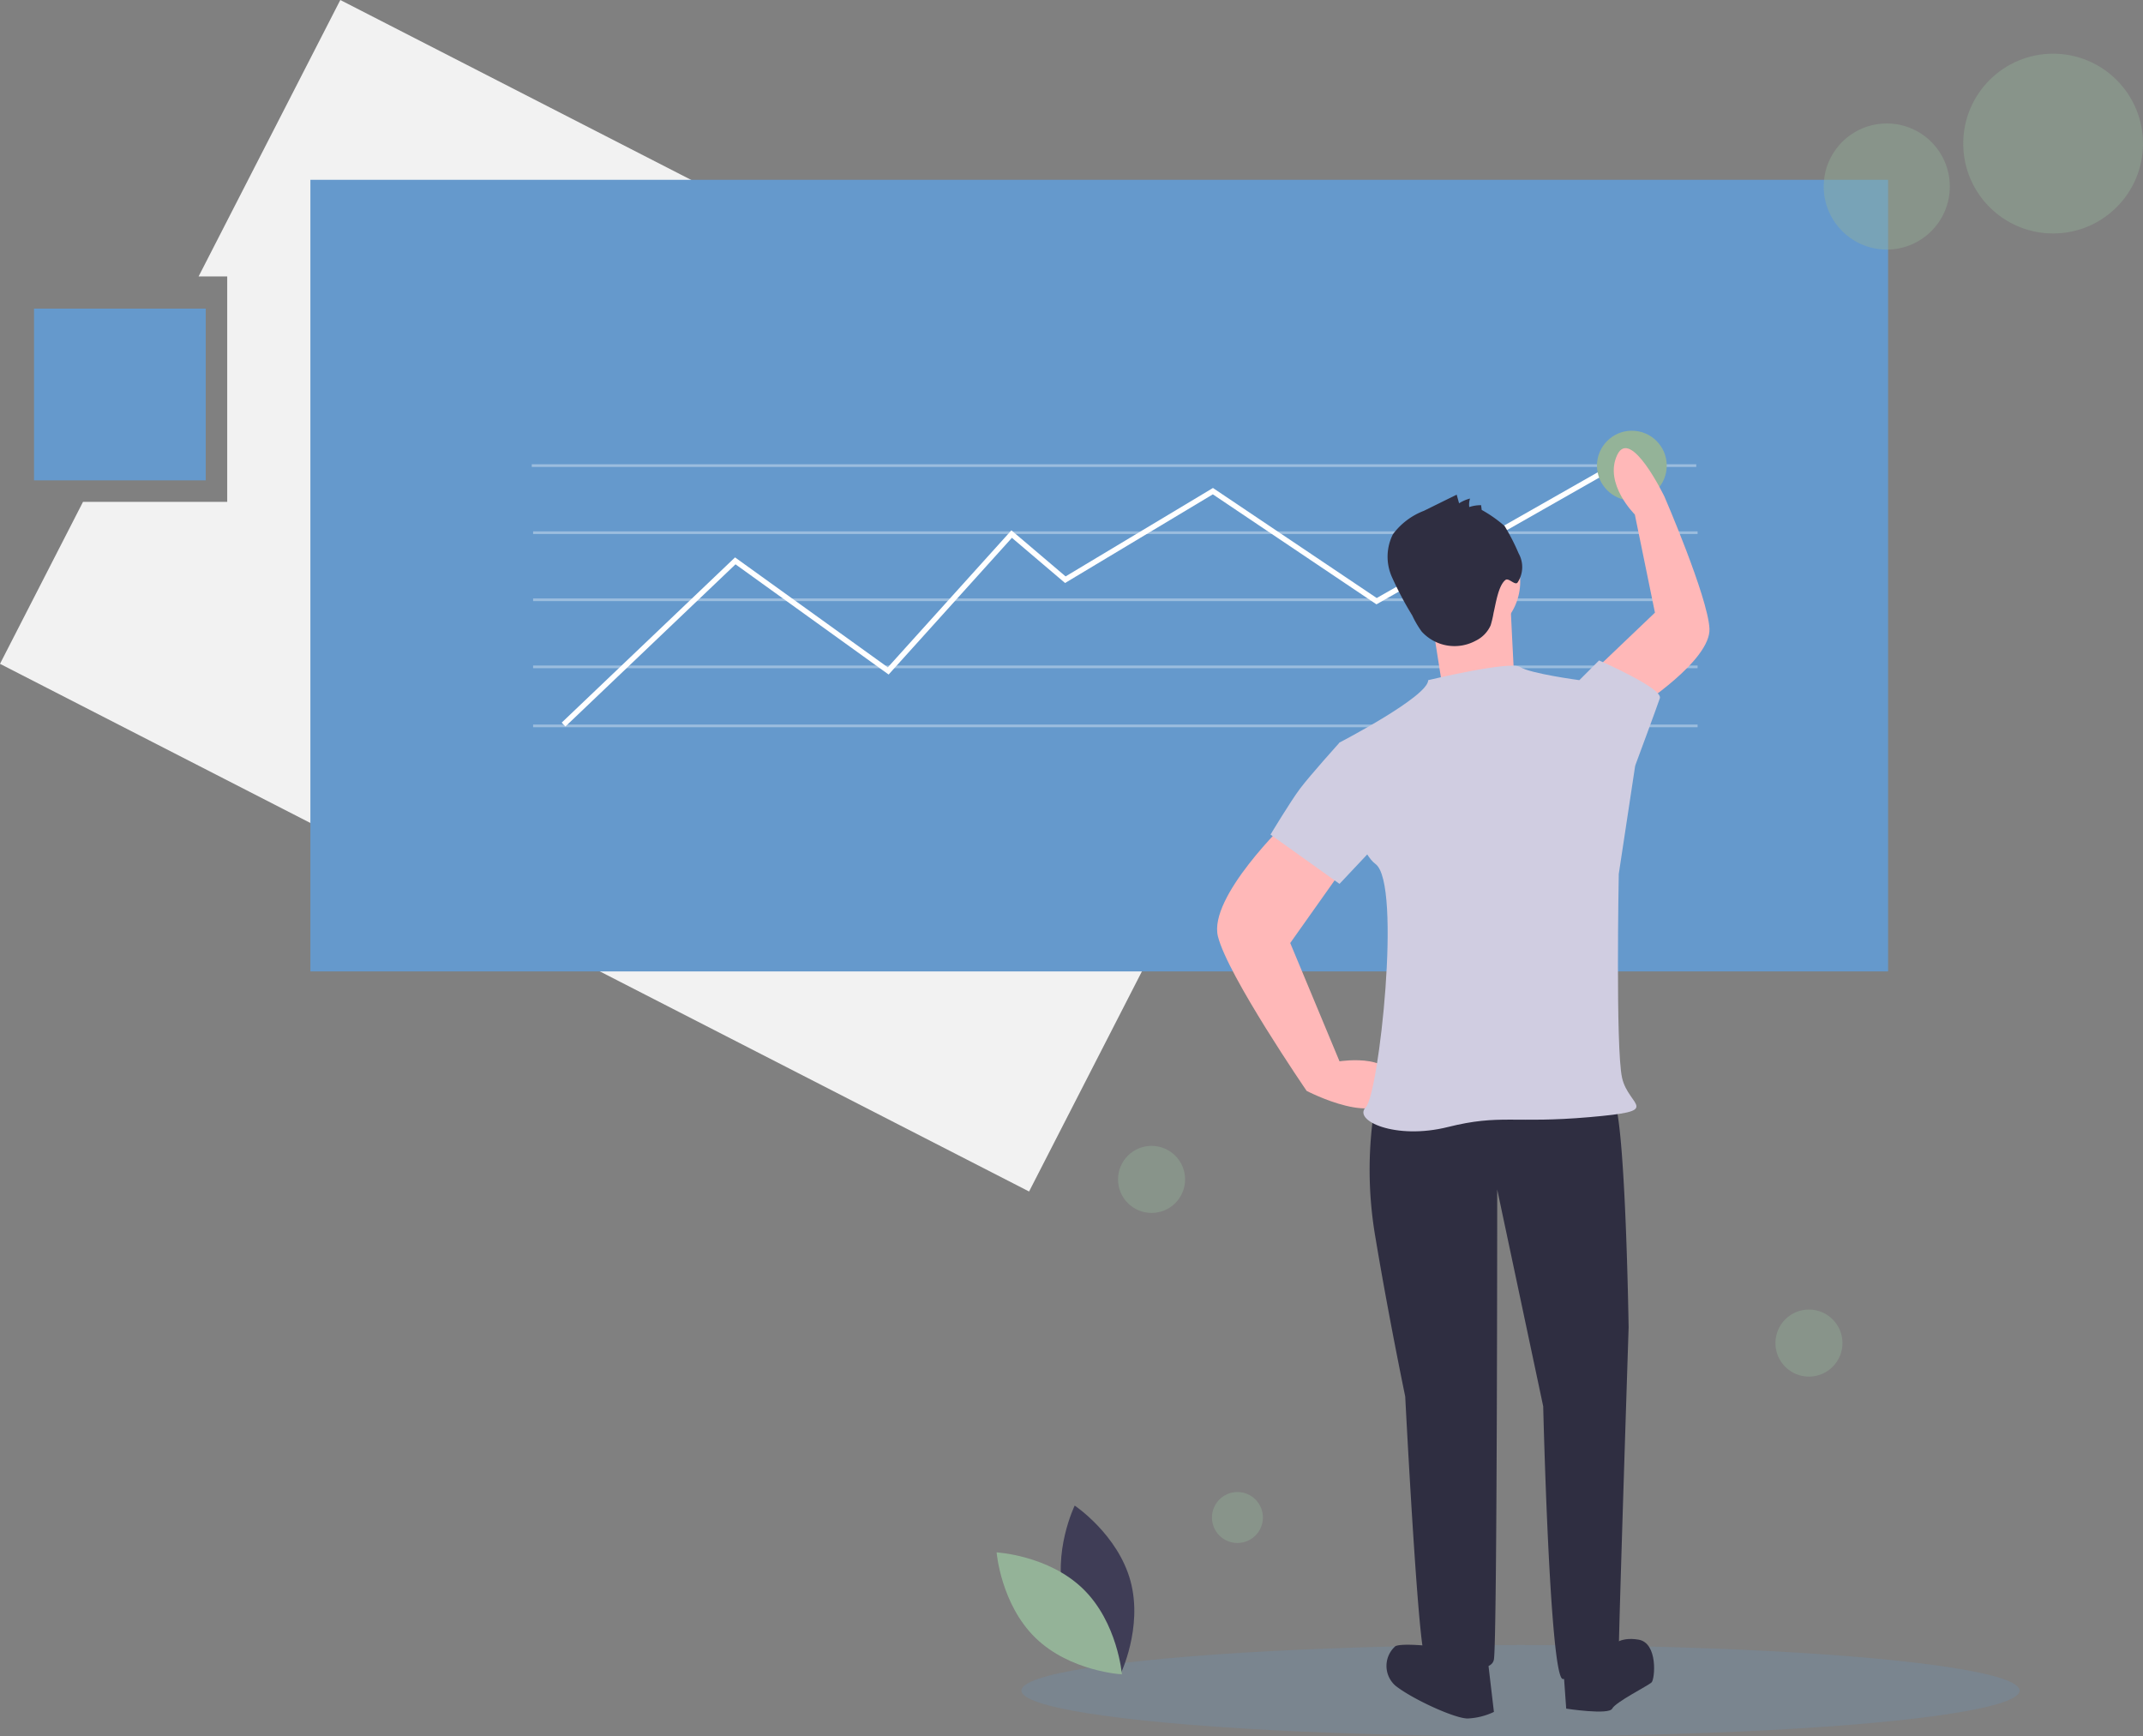
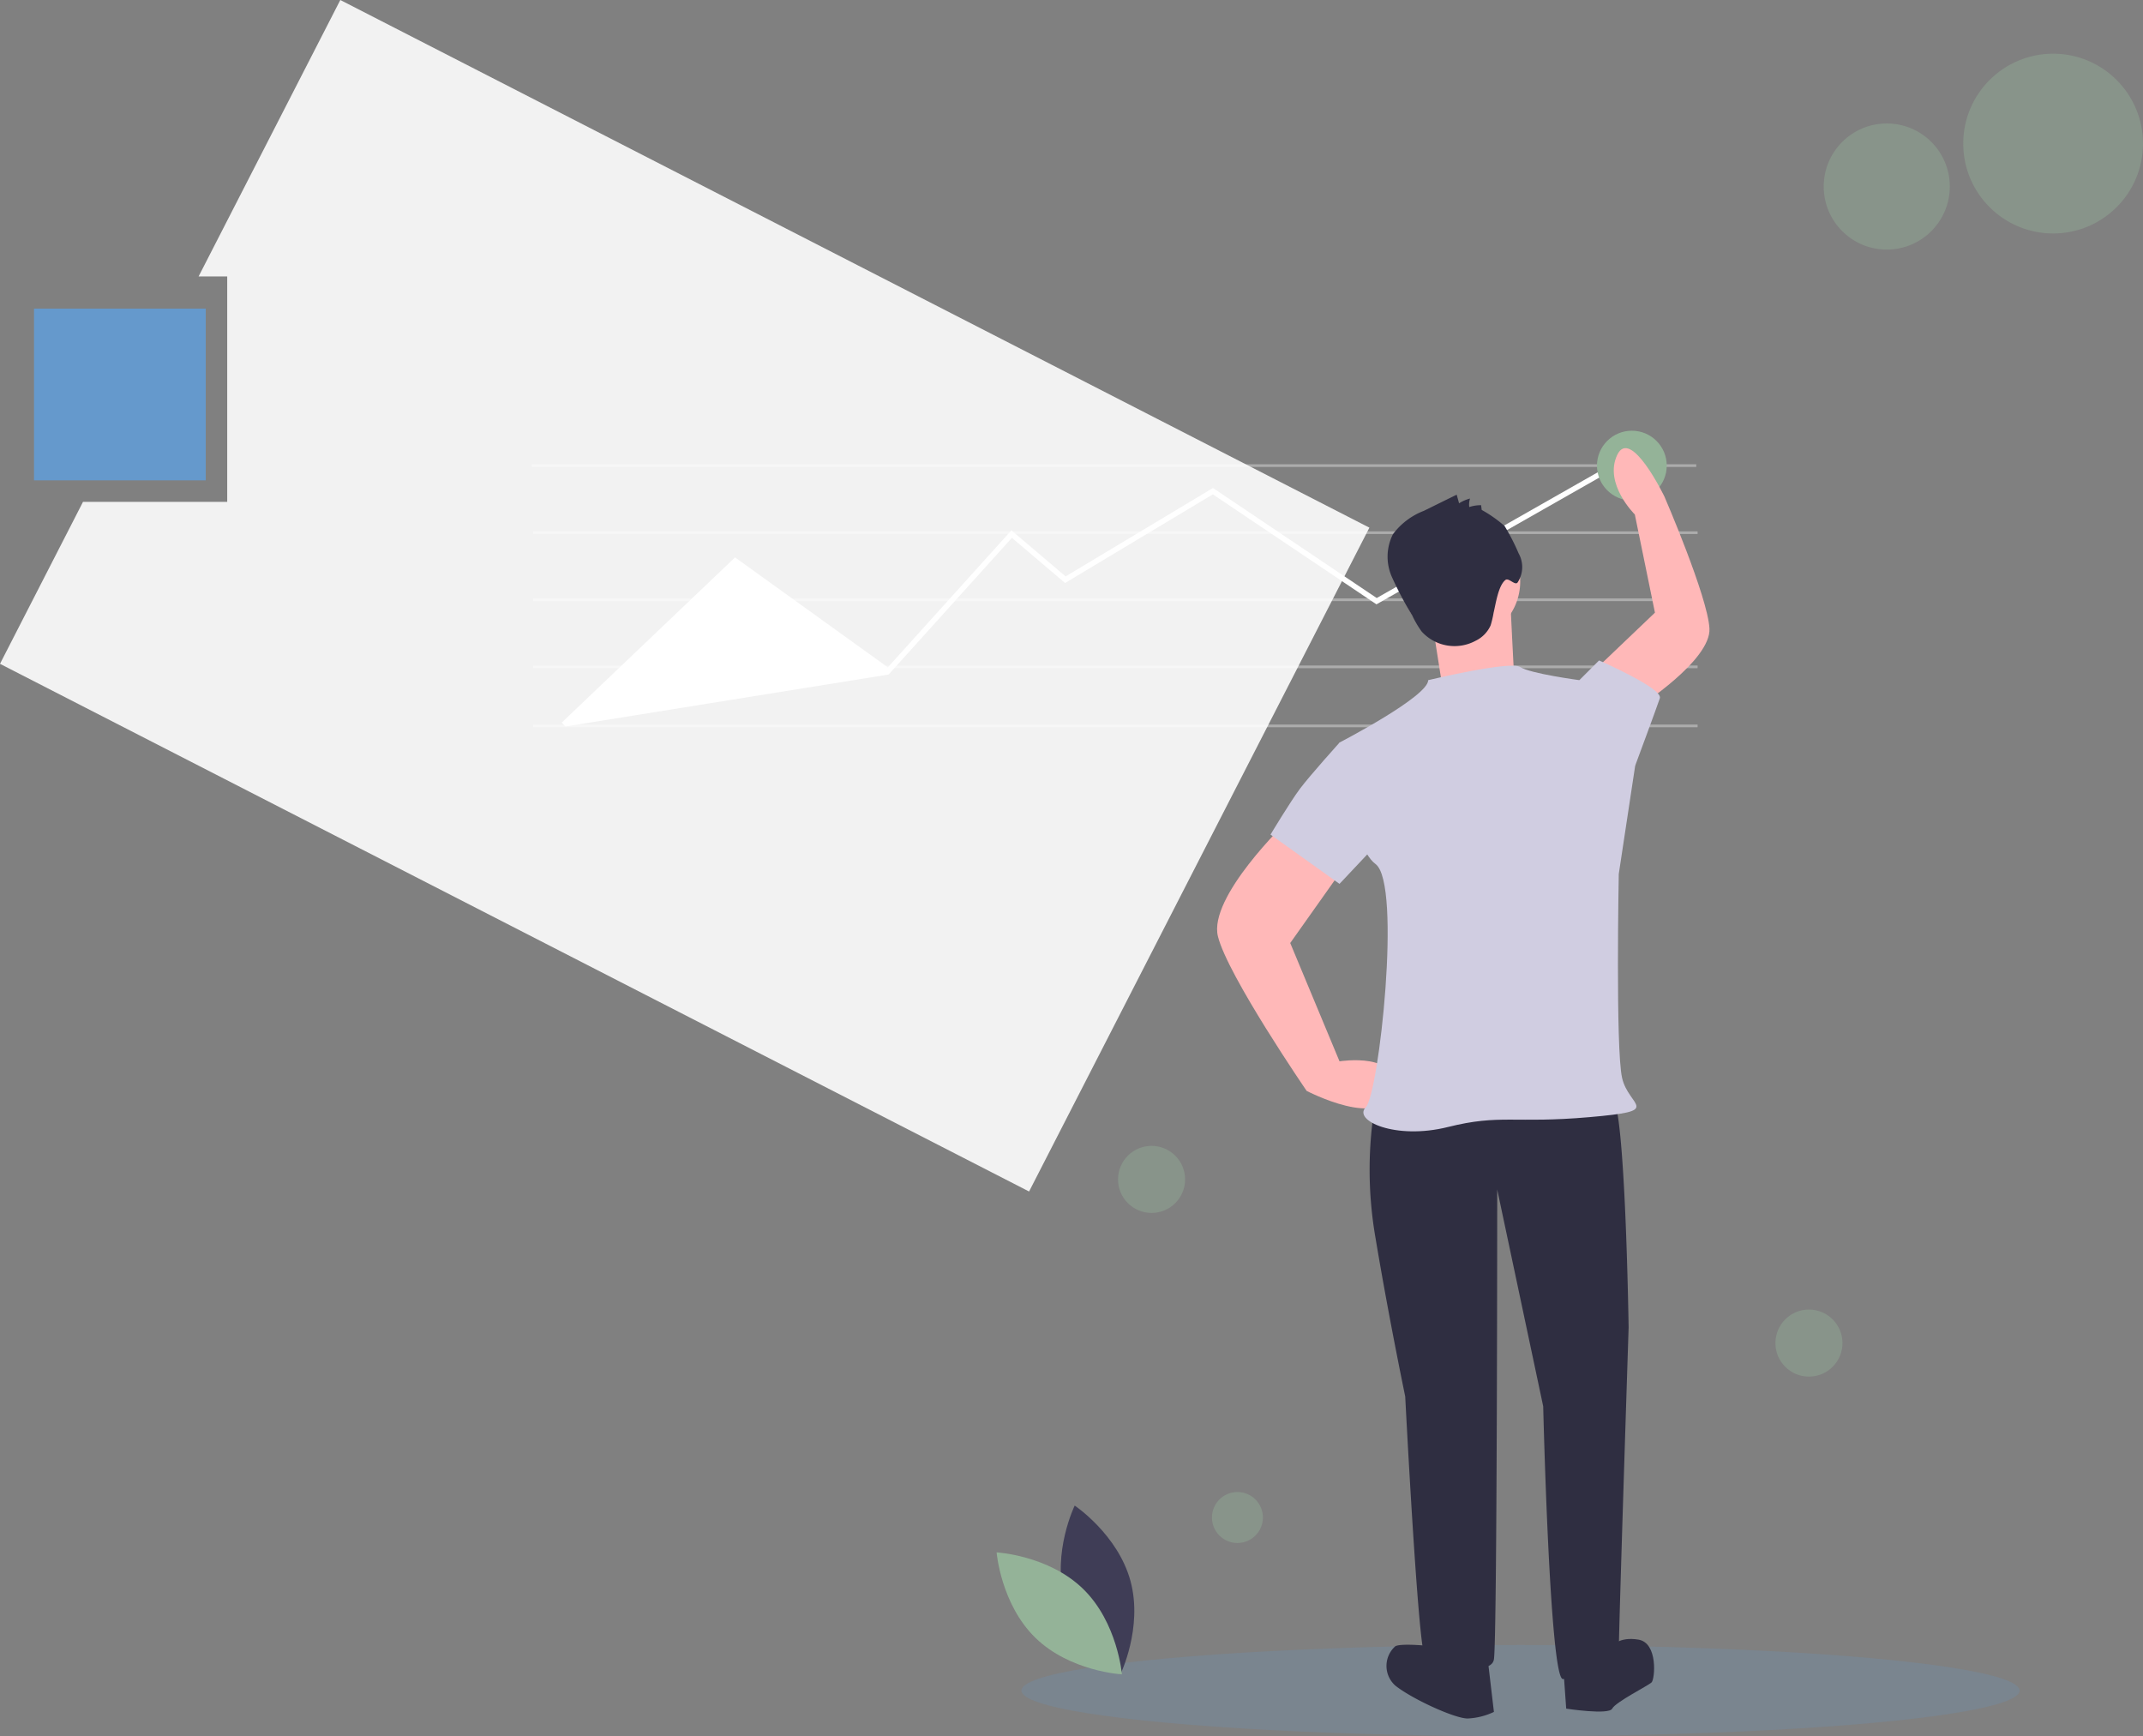
<svg xmlns="http://www.w3.org/2000/svg" width="278.756" height="225.819" viewBox="0 0 278.756 225.819">
  <rect x="0" y="0" width="278.756" height="225.819" fill="#808080" stroke="none" />
  <path d="M44.267,0,25.835,35.952h3.721V65.27H10.8L0,86.341l133.86,68.63L178.127,68.63Z" fill="#f2f2f2" />
-   <rect width="205.224" height="102.961" transform="translate(40.375 23.387)" fill="#6599cc" />
  <rect width="151.475" height="0.349" transform="translate(69.169 60.384)" fill="#fff" opacity="0.35" />
  <rect width="151.475" height="0.349" transform="translate(69.344 69.109)" fill="#fff" opacity="0.35" />
  <rect width="151.475" height="0.349" transform="translate(69.344 86.56)" fill="#fff" opacity="0.35" />
  <rect width="151.475" height="0.349" transform="translate(69.344 94.239)" fill="#fff" opacity="0.35" />
  <rect width="151.475" height="0.349" transform="translate(69.344 77.835)" fill="#fff" opacity="0.35" />
  <ellipse cx="64.918" cy="5.933" rx="64.918" ry="5.933" transform="translate(132.866 213.953)" fill="#6599cc" opacity="0.197" />
-   <path d="M209.824,204.093l-.482-.505,22.547-21.49,19.875,14.3,16.073-17.82,7.048,5.991,19.171-11.5,21.3,14.313,33.423-19.011.345.607-33.8,19.225-21.285-14.307-19.221,11.532-6.913-5.876-16.037,17.781L231.951,183Z" transform="translate(-136.277 -109.601)" fill="#fff" />
+   <path d="M209.824,204.093l-.482-.505,22.547-21.49,19.875,14.3,16.073-17.82,7.048,5.991,19.171-11.5,21.3,14.313,33.423-19.011.345.607-33.8,19.225-21.285-14.307-19.221,11.532-6.913-5.876-16.037,17.781Z" transform="translate(-136.277 -109.601)" fill="#fff" />
  <path d="M596.492,699.7c1.64,6.064,7.259,9.819,7.259,9.819s2.959-6.076,1.319-12.14-7.259-9.819-7.259-9.819S594.852,693.636,596.492,699.7Z" transform="translate(-458.016 -491.737)" fill="#3f3d56" />
  <path d="M583.34,709.748c4.5,4.382,5.051,11.118,5.051,11.118s-6.748-.369-11.249-4.75S572.091,705,572.091,705,578.839,705.367,583.34,709.748Z" transform="translate(-442.454 -503.089)" fill="#94b398" />
  <circle cx="11.692" cy="11.692" r="11.692" transform="translate(255.372 6.983)" fill="#94b398" opacity="0.4" />
  <circle cx="8.202" cy="8.202" r="8.202" transform="translate(237.223 16.058)" fill="#94b398" opacity="0.4" />
  <circle cx="4.363" cy="4.363" r="4.363" transform="translate(230.94 170.325)" fill="#94b398" opacity="0.4" />
  <circle cx="3.316" cy="3.316" r="3.316" transform="translate(157.646 194.058)" fill="#94b398" opacity="0.4" />
  <circle cx="4.363" cy="4.363" r="4.363" transform="translate(145.43 149.035)" fill="#94b398" opacity="0.4" />
  <circle cx="4.537" cy="4.537" r="4.537" transform="translate(207.731 56.021)" fill="#94b398" />
  <path d="M715.782,534.761l-3.846.427a51.748,51.748,0,0,0,0,17.95c1.71,10.257,3.846,20.514,3.846,20.514s1.709,33.335,2.564,33.763,8.547,2.992,8.975.427.427-61.115.427-61.115l5.983,28.207s.855,35.472,2.564,35.472,7.265-.427,7.265-3.419,1.282-42.31,1.282-42.31-.427-29.062-2.137-29.916S715.782,534.761,715.782,534.761Z" transform="translate(-532.995 -392.021)" fill="#2f2e41" />
  <path d="M723.22,739.607s-3.846-.427-4.7,0a3.422,3.422,0,0,0,0,5.129c2.137,1.709,7.693,4.274,9.4,4.274a8.842,8.842,0,0,0,3.419-.855l-.855-7.265Z" transform="translate(-537.014 -525.495)" fill="#2f2e41" />
  <path d="M783.149,740.342l.427,5.983s5.556.855,5.983,0,4.7-2.992,5.128-3.419.855-5.128-1.71-5.556-3.419.855-3.419.855Z" transform="translate(-579.848 -524.092)" fill="#2f2e41" />
  <path d="M663.345,432.612s-10.257,9.83-8.975,14.958,11.539,20.087,11.539,20.087,9.83,5.128,11.112,0-6.838-3.846-6.838-3.846l-6.411-15.385,7.265-10.257Z" transform="translate(-495.943 -325.771)" fill="#ffb8b8" />
  <path d="M802.144,327.1s9.344-6.009,9.128-10.137-5.849-17.144-5.849-17.144-4.406-9.162-6.158-5.417,2.3,7.73,2.3,7.73l2.617,12.768-7.112,6.784Z" transform="translate(-588.911 -235.215)" fill="#ffb8b8" />
  <circle cx="7.693" cy="7.693" r="7.693" transform="translate(182.36 67.95)" fill="#ffb8b8" />
  <path d="M734.169,351.654l1.282,8.12,9.4-1.71s-.427-8.12-.427-8.975S734.169,351.654,734.169,351.654Z" transform="translate(-547.963 -271.311)" fill="#ffb8b8" />
  <path d="M711.422,376.445s10.684-2.564,11.966-1.709,7.693,1.709,7.693,1.709l7.265,11.112-2.137,14.1s-.427,22.651.427,26.5,5.556,4.274-4.274,5.128-11.539-.427-18.377,1.282S701.593,433.713,703.3,432s4.7-29.062,1.282-31.626-4.7-15.813-4.7-15.813S711.422,378.581,711.422,376.445Z" transform="translate(-525.644 -287.981)" fill="#d0cde1" />
  <path d="M785.6,376.458l1.282-1.282,2.564-2.564s8.334,3.633,7.906,4.915-3.205,8.761-3.205,8.761L790.3,387.57Z" transform="translate(-581.443 -286.712)" fill="#d0cde1" />
  <path d="M688.272,404.079l-5.128-.855s-3.846,4.274-5.129,5.983-3.846,5.983-3.846,5.983l8.975,6.411,6.838-7.265Z" transform="translate(-508.904 -306.64)" fill="#d0cde1" />
  <path d="M730.042,312.815l-.079-.616a4.844,4.844,0,0,0-1.54.242,2.529,2.529,0,0,1,.1-1.107,4.924,4.924,0,0,0-1.425.62l-.311-1.125-4.272,2.106a9.01,9.01,0,0,0-4.027,3.054,6.483,6.483,0,0,0-.139,5.525,44.872,44.872,0,0,0,2.668,5.051,12.612,12.612,0,0,0,1.213,2.064,5.765,5.765,0,0,0,7.026,1.2,4.065,4.065,0,0,0,1.947-2,13,13,0,0,0,.389-1.659c.281-1.149.608-3.52,1.541-4.247.411-.32,1.225.74,1.565.347a3.64,3.64,0,0,0,.148-3.8,27.693,27.693,0,0,0-1.823-3.556A16.852,16.852,0,0,0,730.042,312.815Z" transform="translate(-537.305 -246.492)" fill="#2f2e41" />
  <rect width="22.337" height="22.337" transform="translate(4.426 40.14)" fill="#6599cc" />
</svg>